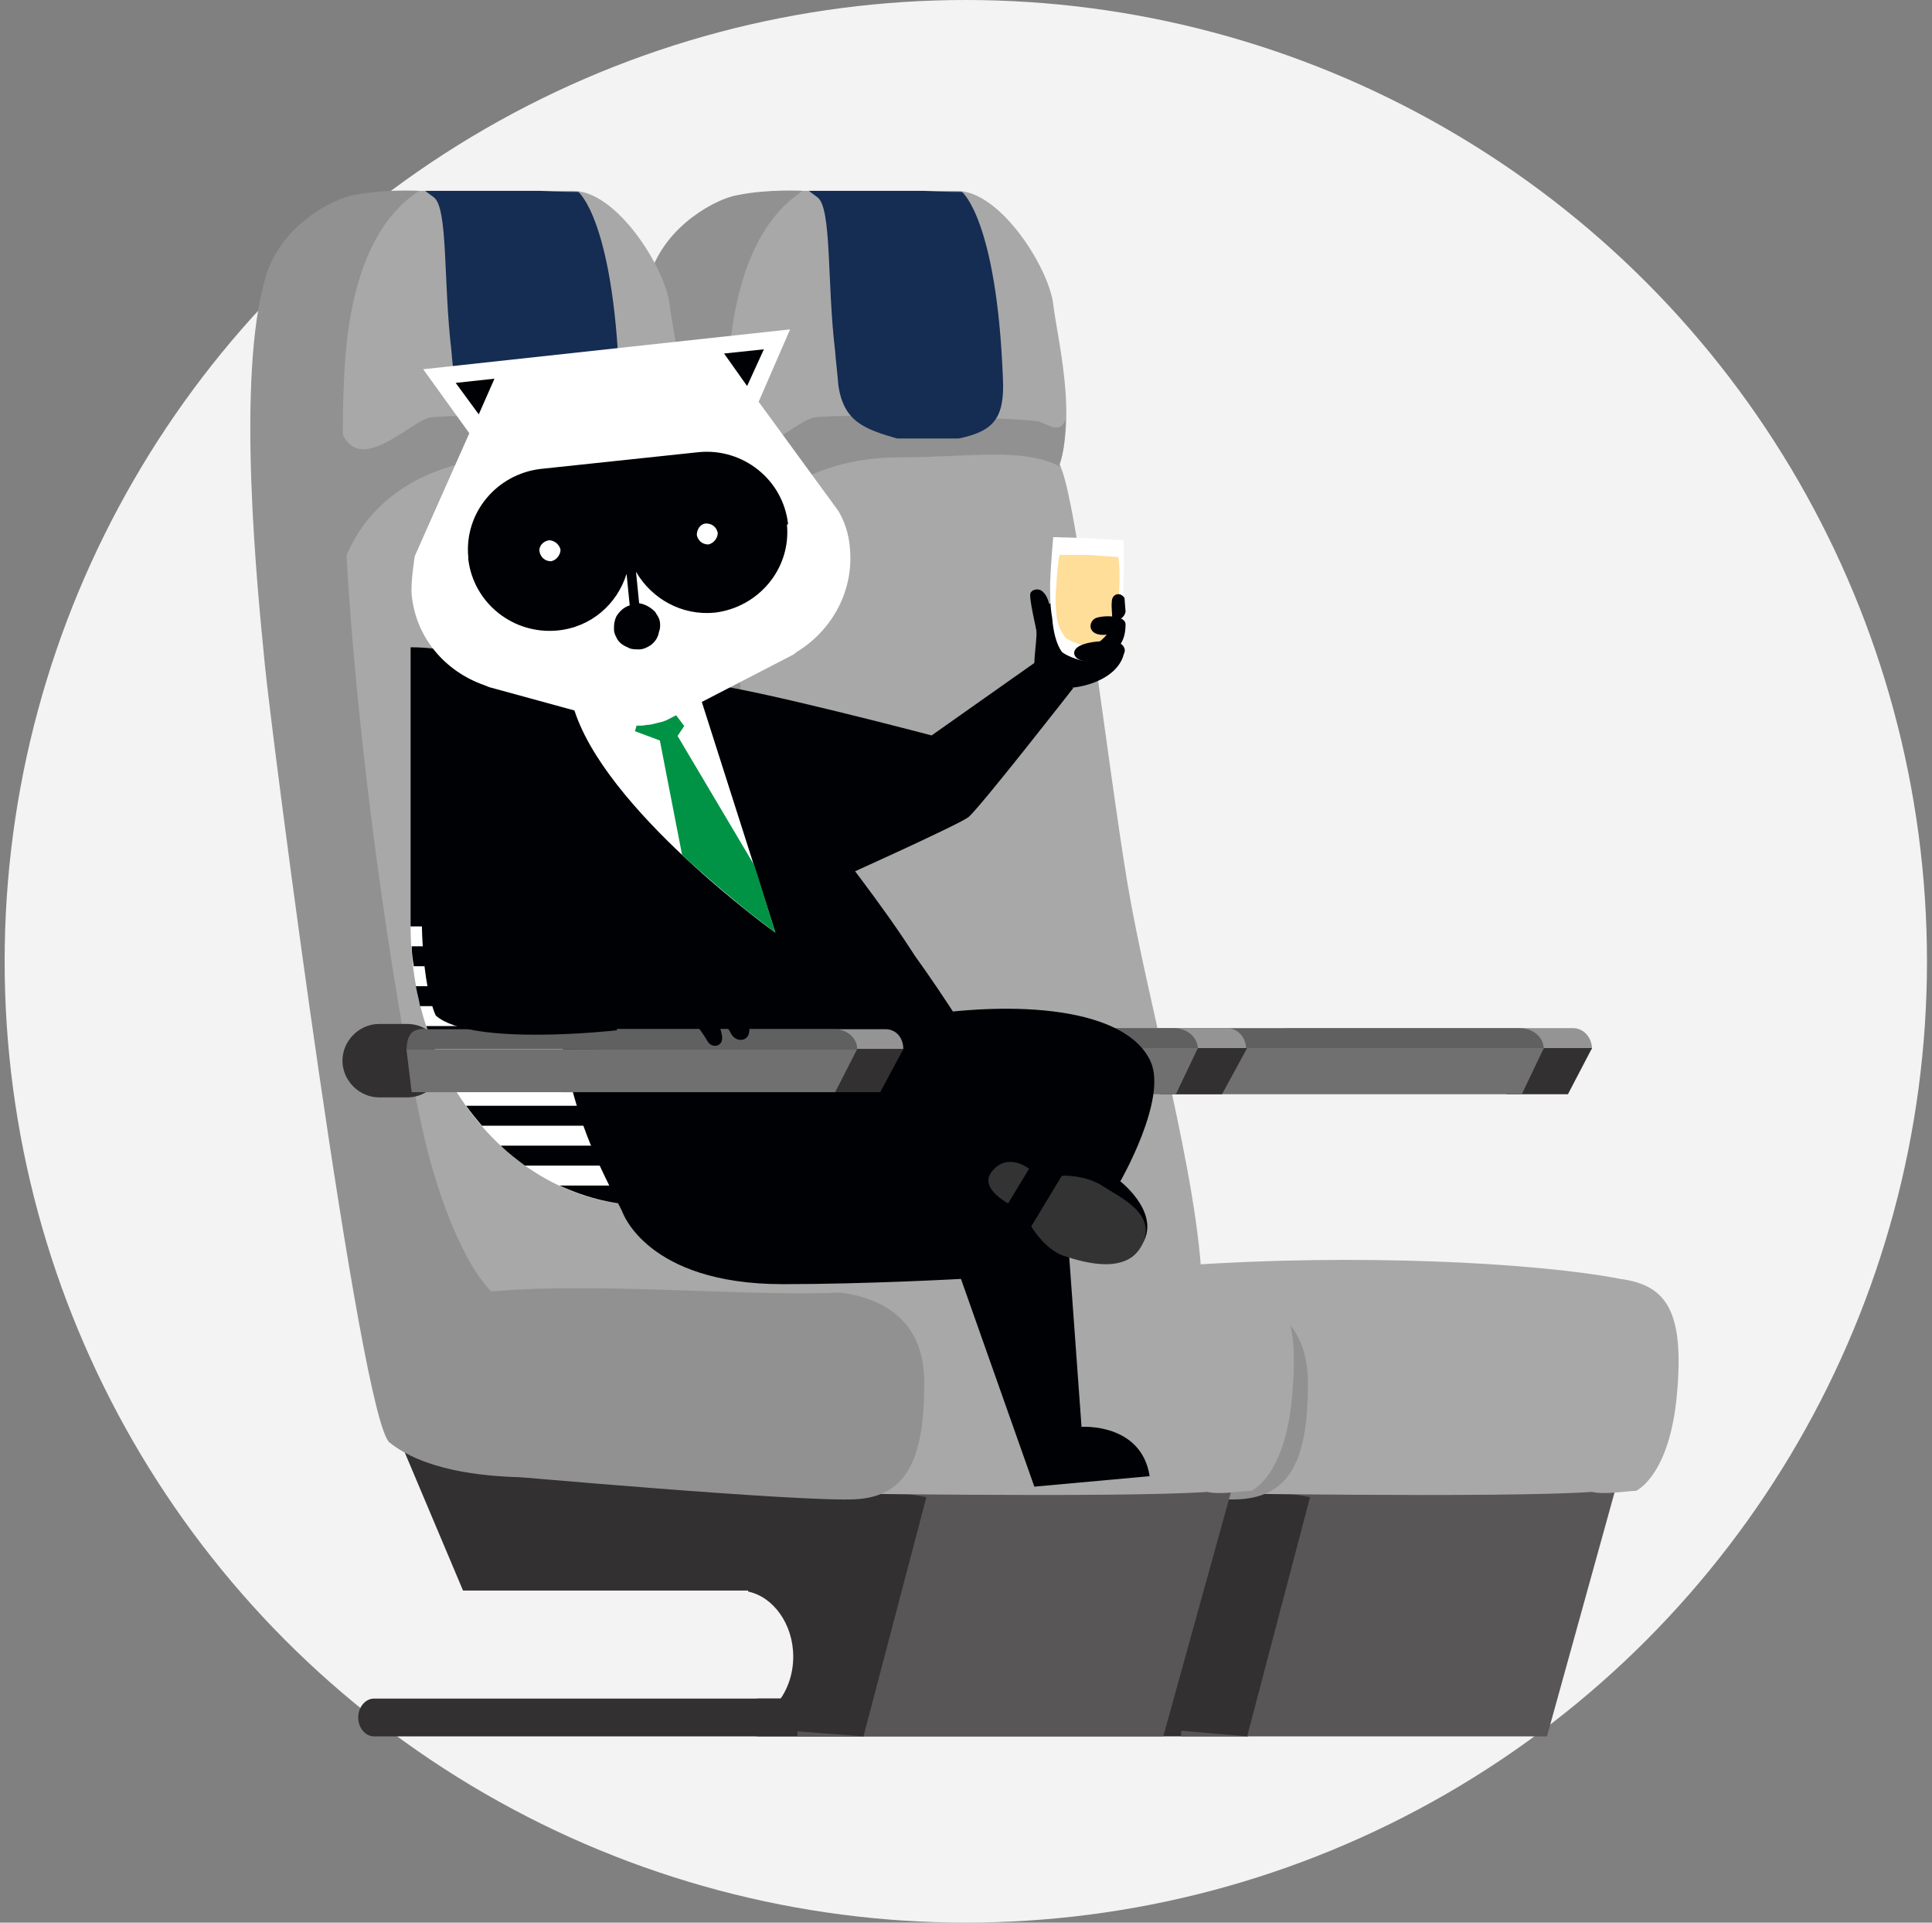
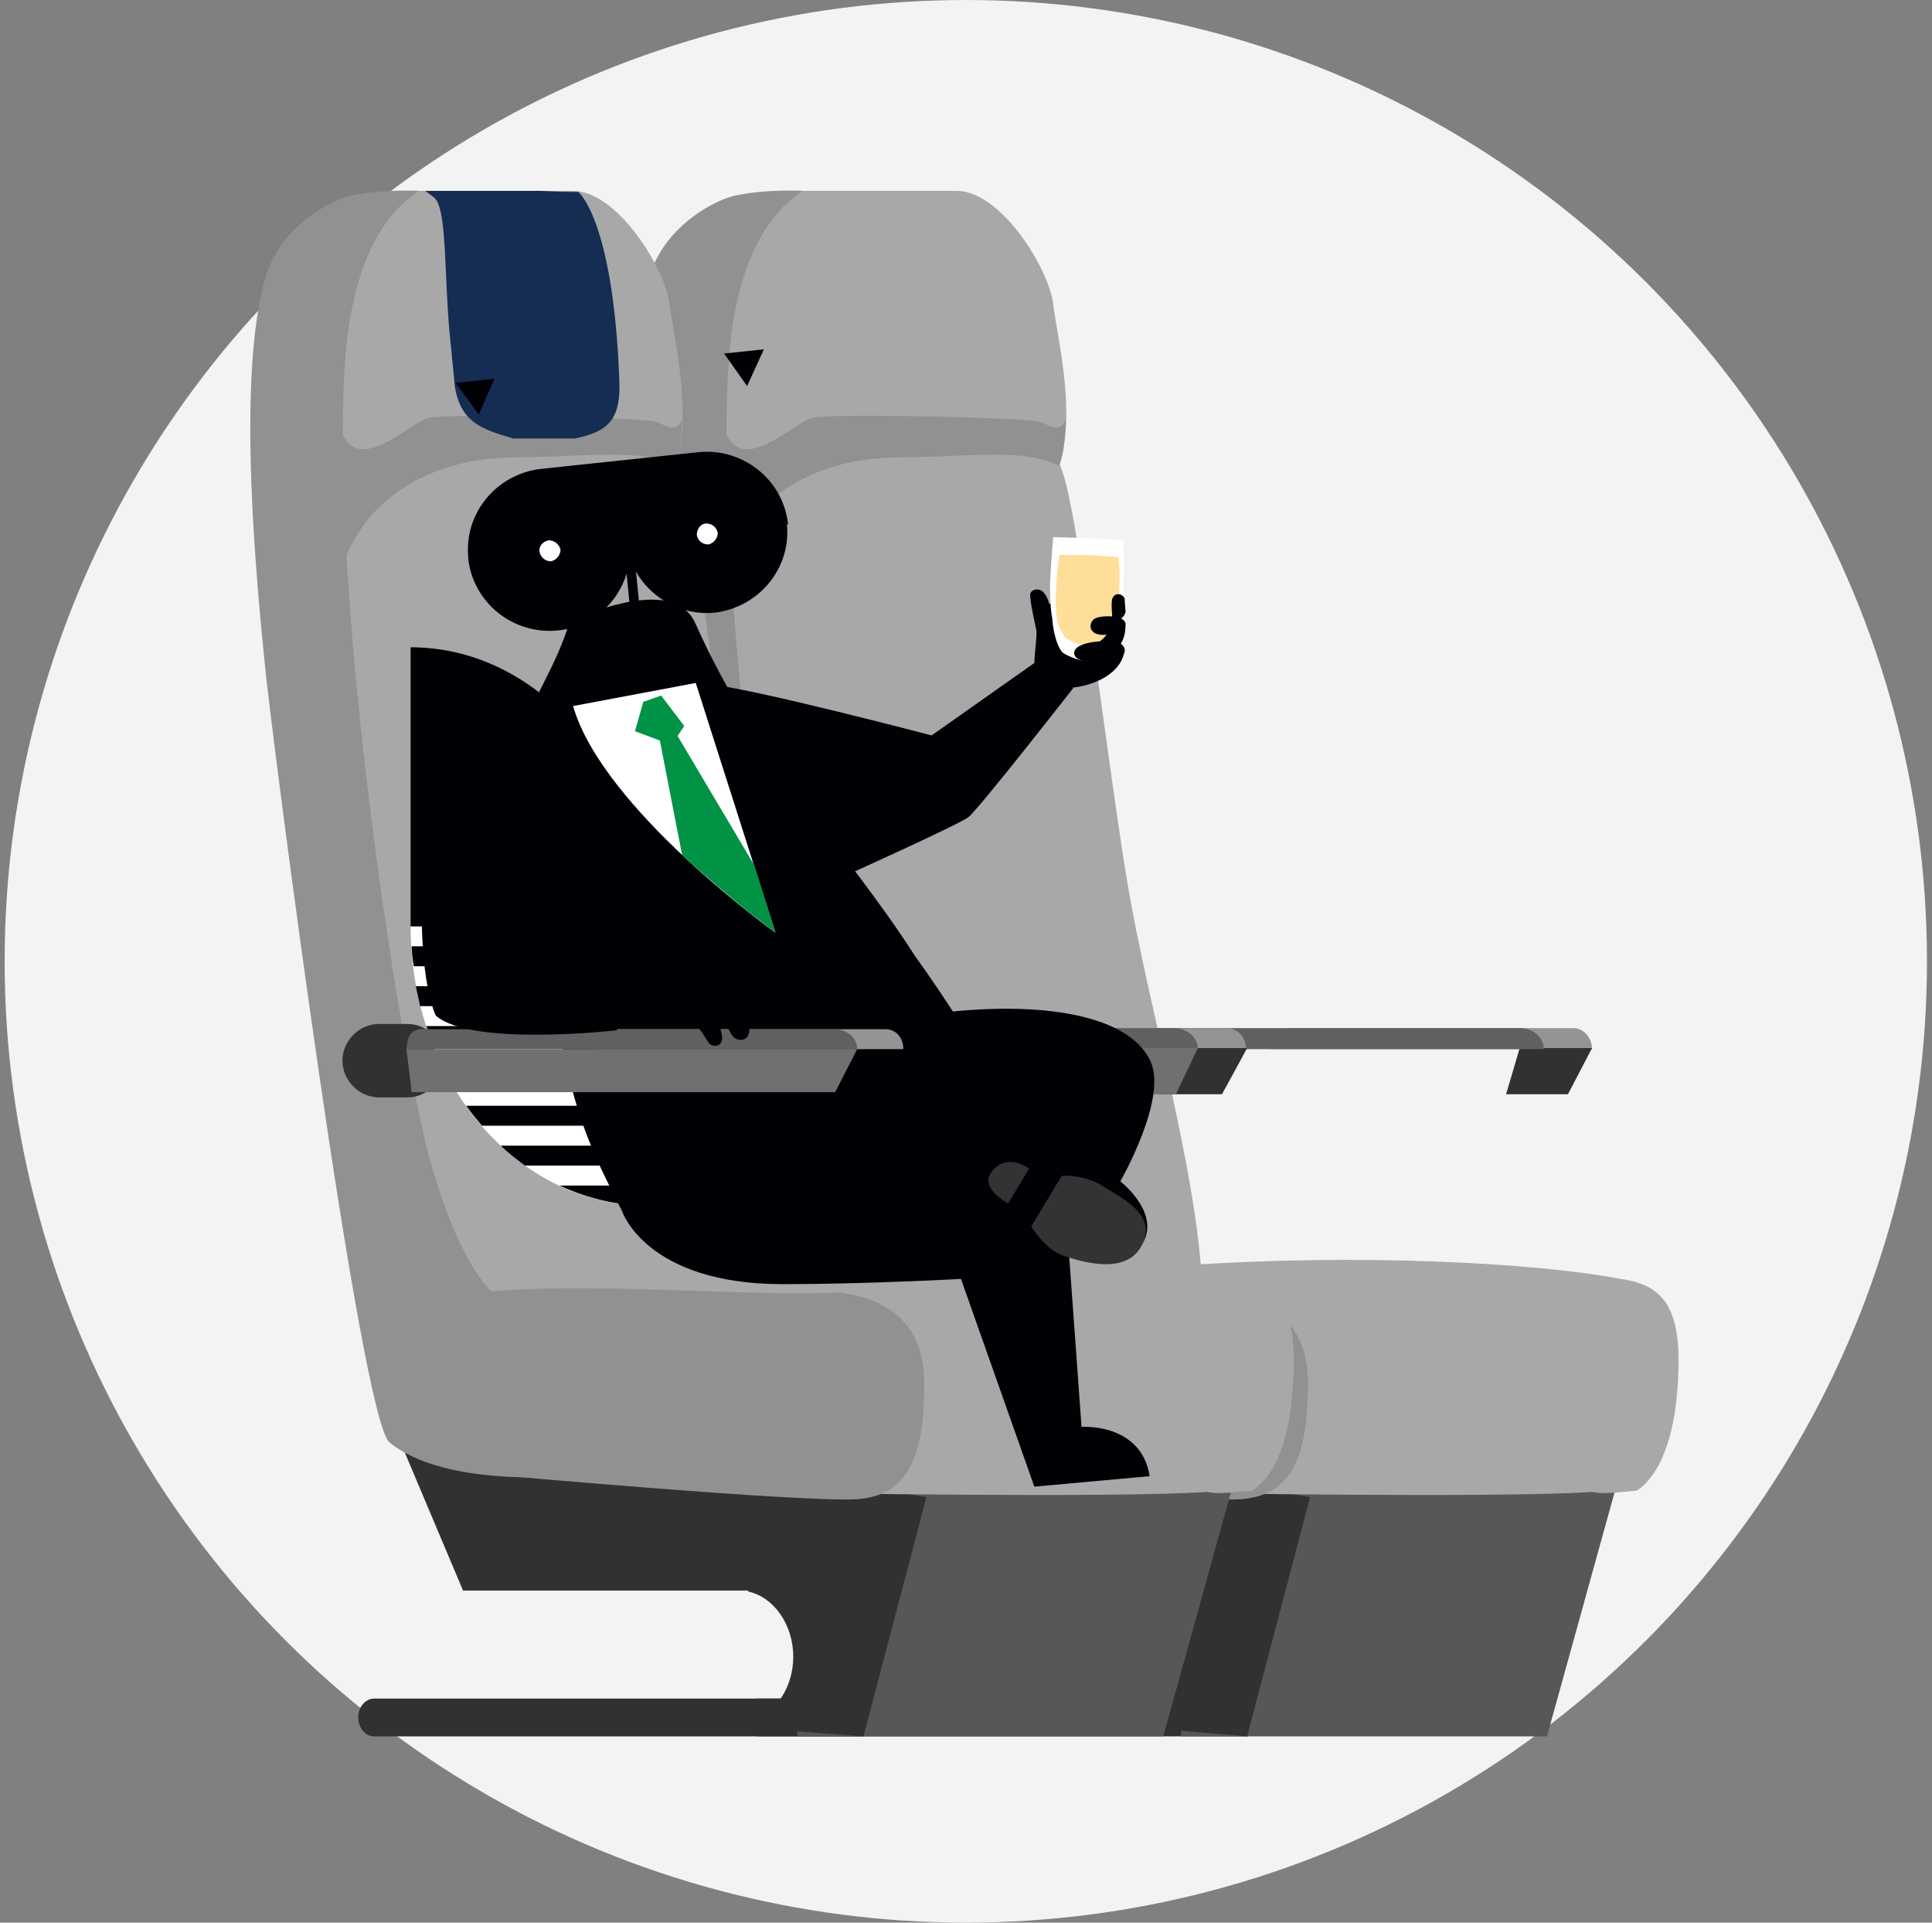
<svg xmlns="http://www.w3.org/2000/svg" width="200" height="199" viewBox="0 0 200 199" fill="none">
  <rect x="0" y="0" width="200" height="199" fill="#808080" stroke="none" />
  <circle cx="99.98" cy="99.5" r="99.5" fill="white" fill-opacity="0.9" />
  <g clip-path="url(#clip0_13_2473)">
    <path d="M133.445 106.418H162.854C163.939 106.418 164.807 107.396 164.807 108.59H131.492C131.492 107.396 132.36 106.418 133.445 106.418Z" fill="#949494" />
    <path d="M155.908 113.26H162.311L164.807 108.482H157.319L155.908 113.26Z" fill="#323031" />
    <path d="M113.261 106.418H157.319C158.73 106.418 159.815 107.396 159.815 108.59H110.765C110.873 106.961 111.307 106.093 113.261 106.418Z" fill="#606060" />
-     <path d="M111.416 113.26H157.536L159.815 108.482H110.765L111.416 113.26Z" fill="#707070" />
    <path d="M78.534 175.813C77.666 175.813 76.907 176.682 76.907 177.768C76.907 178.853 77.666 179.722 78.534 179.722H129.213V175.813H78.534Z" fill="#323031" />
    <path d="M167.303 153.876L160.141 179.722H122.268V153.984L167.303 153.876Z" fill="#595657" />
    <path d="M92.425 147.577L135.616 154.962L129.104 179.722L116.299 178.636V178.202C119.338 178.202 121.942 175.161 121.942 171.36C121.942 167.994 119.88 165.17 117.276 164.627V164.519H87.65L80.379 147.034L92.425 147.577Z" fill="#323031" />
    <path d="M99.044 19.757C103.602 19.757 108.594 27.793 109.028 31.485C109.462 35.069 111.416 42.562 109.679 48.101C111.416 50.925 114.671 79.269 116.733 91.54C118.795 103.812 124.112 122.056 124.438 133.351C135.507 137.369 127.259 135.523 130.081 136.174C130.298 136.174 130.624 136.283 130.841 136.283C132.251 136.391 137.677 137.26 130.406 142.581C124.221 147.143 119.989 144.428 110.113 139.867C107.617 138.781 105.013 139.324 102.734 141.278C101.757 142.038 100.672 142.581 99.587 142.69C98.176 142.799 96.657 142.147 95.355 140.953L86.239 131.939C84.394 130.093 73.543 82.418 73.326 78.943L73.108 33.114C73 31.485 73.326 29.857 73.76 28.336C75.279 23.123 83.96 19.757 82.55 19.757H98.61H99.044Z" fill="#A8A8A8" />
    <path d="M84.286 43.214C86.782 42.78 106.098 43.214 107.617 43.648C108.594 43.974 109.679 44.952 110.33 43.431C110.222 45.06 110.222 46.581 109.679 48.101C109.679 48.101 109.788 48.21 109.788 48.318C105.881 46.255 100.347 47.341 92.967 47.341C84.503 47.341 74.085 51.793 74.085 65.585C73 65.585 72.457 50.925 72.349 50.816L74.519 42.237C75.496 51.033 82.007 43.54 84.286 43.214Z" fill="#919191" />
    <path d="M67.248 28.553C68.876 23.232 74.302 20.517 76.364 20.191C79.619 19.54 83.092 19.757 83.092 19.757C81.573 20.843 76.147 24.318 75.387 38.219C73.977 62.762 81.03 108.916 84.394 120.645C87.758 132.373 91.448 134.437 91.448 134.437C91.448 134.437 104.036 150.944 103.06 152.355C103.06 152.355 86.999 154.853 80.053 149.315C77.015 146.925 67.899 76.554 67.14 68.843C66.38 61.133 64.101 38.979 67.248 28.553Z" fill="#919191" />
-     <path d="M95.68 19.757C97.525 19.866 99.587 19.866 99.587 19.866C99.587 19.866 103.168 22.689 103.819 39.087C104.036 43.323 102.843 44.626 99.261 45.386H92.859C89.495 44.409 87.324 43.649 86.782 39.848C86.782 39.522 86.456 36.698 86.456 36.373C85.588 29.205 86.131 21.494 84.611 20.409C83.743 19.757 83.852 19.866 83.743 19.757H95.68Z" fill="#152C53" />
    <path d="M169.365 154.31C168.497 154.31 166.109 154.745 164.807 154.419C155.583 155.07 122.702 154.527 122.702 154.527C110.222 154.093 99.479 152.681 99.479 152.681C85.046 150.835 83.092 147.034 86.131 141.821C93.619 128.898 149.723 128.898 167.737 132.373C172.62 133.025 174.357 135.848 173.597 144.319C172.838 152.79 169.365 154.31 169.365 154.31Z" fill="#A8A8A8" />
    <path d="M91.123 152.681C77.232 150.835 79.62 147.794 78.209 141.821C75.387 129.333 109.788 134.545 126.717 133.785C131.492 134.437 135.398 136.934 135.398 143.125C135.398 150.509 133.879 154.853 128.345 155.179C122.81 155.505 91.123 152.681 91.123 152.681Z" fill="#919191" />
    <path d="M97.634 106.418H127.043C128.128 106.418 128.996 107.396 128.996 108.59H95.681C95.681 107.396 96.549 106.418 97.634 106.418Z" fill="#949494" />
    <path d="M120.097 113.26H126.5L129.104 108.482H121.508L120.097 113.26Z" fill="#323031" />
    <path d="M77.45 106.418H121.508C122.919 106.418 124.004 107.396 124.004 108.59H74.954C75.062 106.961 75.496 106.093 77.45 106.418Z" fill="#606060" />
    <path d="M75.605 113.26H121.725L124.004 108.482H74.954L75.605 113.26Z" fill="#707070" />
    <path d="M38.708 175.813C37.84 175.813 37.081 176.682 37.081 177.768C37.081 178.853 37.84 179.722 38.708 179.722H89.387V175.813H38.708Z" fill="#323031" />
    <path d="M127.585 153.876L120.423 179.722H82.55V153.984L127.585 153.876Z" fill="#595657" />
    <path d="M52.707 147.577L95.898 154.962L89.387 179.722L76.473 178.745V178.311C79.512 178.311 82.116 175.27 82.116 171.469C82.116 168.102 80.054 165.279 77.45 164.736V164.627H47.932L40.553 147.143L52.707 147.577Z" fill="#323031" />
    <path d="M59.327 19.757C63.885 19.757 68.876 27.793 69.311 31.485C69.745 35.069 71.698 42.562 69.962 48.101C71.698 50.925 74.954 79.269 77.015 91.54C79.077 103.921 84.395 122.056 84.72 133.351C95.789 137.369 87.542 135.523 90.363 136.174C90.58 136.174 90.906 136.283 91.123 136.283C92.534 136.391 97.96 137.26 90.689 142.581C84.503 147.143 80.271 144.428 70.396 139.867C67.9 138.781 65.295 139.324 63.017 141.278C62.04 142.038 60.955 142.581 59.869 142.69C58.459 142.799 56.939 142.147 55.637 140.953L46.522 131.939C44.677 130.093 33.825 82.418 33.608 78.943L33.282 33.114C33.174 31.485 33.499 29.857 33.933 28.336C35.453 23.123 44.134 19.757 42.723 19.757H58.784H59.327Z" fill="#A8A8A8" />
    <path d="M44.568 43.214C47.064 42.78 66.38 43.214 67.9 43.648C68.876 43.974 69.961 44.952 70.612 43.431C70.504 45.06 70.504 46.581 69.961 48.101C69.961 48.101 70.07 48.21 70.07 48.318C66.163 46.255 60.629 47.341 53.249 47.341C44.785 47.341 34.367 51.793 34.367 65.585C33.282 65.585 32.739 50.925 32.631 50.816L34.801 42.237C35.778 51.033 42.289 43.54 44.568 43.214Z" fill="#919191" />
    <path d="M27.53 28.553C29.158 23.232 34.584 20.517 36.646 20.191C39.902 19.54 43.374 19.757 43.374 19.757C41.855 20.843 36.429 24.318 35.669 38.219C34.259 62.762 41.312 108.916 44.676 120.645C48.041 132.373 51.73 134.437 51.73 134.437C51.73 134.437 64.319 150.944 63.342 152.355C63.342 152.355 47.281 154.853 40.336 149.315C37.297 146.925 28.182 76.554 27.422 68.843C26.662 61.133 24.384 38.979 27.53 28.553Z" fill="#919191" />
    <path d="M55.963 19.757C57.808 19.866 59.87 19.866 59.87 19.866C59.87 19.866 63.451 22.689 64.102 39.087C64.319 43.323 63.125 44.626 59.544 45.386H53.142C49.777 44.409 47.607 43.649 47.064 39.848C47.064 39.522 46.739 36.698 46.739 36.373C45.871 29.205 46.413 21.494 44.894 20.409C44.026 19.757 44.134 19.866 44.026 19.757H55.963Z" fill="#152C53" />
    <path d="M129.538 154.31C128.67 154.31 126.283 154.745 124.98 154.419C115.756 155.07 82.875 154.527 82.875 154.527C70.395 154.093 59.652 152.681 59.652 152.681C45.219 150.835 43.266 147.034 46.304 141.821C53.792 128.898 109.896 128.898 127.91 132.373C132.794 133.025 134.53 135.849 133.77 144.319C133.119 152.79 129.538 154.31 129.538 154.31Z" fill="#A8A8A8" />
    <path d="M51.405 152.681C37.514 150.835 39.902 147.794 38.491 141.821C35.67 129.333 70.07 134.545 86.999 133.785C91.774 134.437 95.681 136.934 95.681 143.125C95.681 150.509 94.161 154.853 88.627 155.179C82.984 155.505 51.405 152.681 51.405 152.681Z" fill="#919191" />
    <path d="M42.18 113.586H39.25C37.188 113.586 35.452 111.848 35.452 109.785C35.452 107.721 37.188 105.984 39.25 105.984H42.18C44.242 105.984 45.978 107.721 45.978 109.785C45.978 111.848 44.242 113.586 42.18 113.586Z" fill="#323031" />
    <path d="M66.924 124.772C53.467 124.772 42.507 111.848 42.507 95.884H66.924V124.772Z" fill="white" />
    <path d="M42.507 66.997C55.963 66.997 66.924 79.921 66.924 95.885H42.507V66.997Z" fill="#000105" />
    <path d="M66.924 110.328H45.762C46.088 111.088 46.522 111.74 46.847 112.391H66.924V110.328ZM66.924 106.201H44.135C44.352 106.853 44.569 107.613 44.894 108.265H66.924V106.201ZM66.924 114.455H48.258C48.801 115.215 49.343 115.866 49.886 116.518H66.924V114.455ZM66.924 118.581H51.839C52.599 119.342 53.467 119.993 54.335 120.645H66.815V118.581H66.924ZM66.924 122.708H57.916C60.738 124.011 63.776 124.772 66.924 124.772V122.708ZM66.924 102.074H43.049C43.158 102.726 43.375 103.486 43.483 104.138H66.924V102.074ZM42.615 97.948C42.615 98.599 42.724 99.359 42.832 100.011H66.924V97.948H42.615Z" fill="#000105" />
    <path d="M96.441 76.12L107.835 68.084L111.091 71.233C111.091 71.233 101.432 83.613 100.239 84.59C99.045 85.459 86.24 91.215 86.24 91.215L77.341 81.332C77.341 81.332 58.893 70.907 61.389 70.364C63.885 69.821 73.218 70.799 73.218 70.799C77.884 71.233 96.441 76.12 96.441 76.12Z" fill="#000105" />
    <path d="M64.428 125.423C61.606 119.885 60.087 116.627 58.676 110.545C57.265 104.247 55.203 91.649 54.878 87.305C54.444 82.201 54.335 81.984 54.552 74.816C54.552 73.296 57.808 68.626 59.002 64.174C63.451 62.436 70.179 60.264 72.024 64.608C78.535 79.16 87.542 87.74 94.704 98.925C97.526 102.835 102.192 109.894 102.626 111.957C103.603 120.319 66.707 129.767 64.428 125.423Z" fill="#000105" />
    <path d="M72.024 70.69L80.271 96.536C80.271 96.536 62.366 83.722 59.327 73.079" fill="white" />
    <path d="M70.613 88.5L68.226 76.228L69.853 75.685L78.101 89.586L80.271 96.536L77.45 94.364C75.713 92.952 73.218 90.889 70.613 88.5Z" fill="#009345" />
    <path d="M68.442 71.993L70.83 75.142L69.528 77.097L65.73 75.685L66.598 72.644L68.442 71.993Z" fill="#009345" />
-     <path d="M87.977 56.681C87.868 55.269 87.434 53.966 86.783 52.88L78.535 41.586L81.791 34.092L43.809 38.219L48.584 44.843L42.941 57.55C42.941 57.55 42.507 60.156 42.616 61.568C43.05 66.02 46.088 69.495 50.103 70.907L50.646 71.124L64.536 74.925C64.536 74.925 64.753 74.925 64.971 75.034C64.971 75.034 65.188 75.034 65.296 75.034C65.839 75.142 66.49 75.142 66.924 75.034C67.466 75.034 68.009 74.817 68.552 74.708C68.66 74.708 68.769 74.599 68.877 74.599C69.094 74.491 69.311 74.382 69.311 74.382L82.117 67.758L82.551 67.432C86.24 65.151 88.411 61.025 87.977 56.681Z" fill="white" />
    <path d="M81.574 54.183C81.031 49.622 76.908 46.364 72.35 46.798L55.964 48.536C51.406 49.079 48.042 53.097 48.476 57.658C48.476 57.658 48.476 57.658 48.476 57.767C48.476 57.767 48.476 57.767 48.476 57.875C49.018 62.436 53.142 65.694 57.7 65.26C61.172 64.934 63.885 62.545 64.862 59.396L65.079 61.568L65.188 62.654C64.537 62.871 64.102 63.305 63.777 63.848C63.777 63.957 63.668 64.065 63.668 64.174C63.56 64.5 63.56 64.826 63.56 65.151C63.56 65.477 63.668 65.694 63.777 65.912C63.994 66.454 64.428 66.78 64.971 66.998C65.296 67.215 65.73 67.215 66.164 67.215C66.598 67.215 67.032 66.998 67.358 66.78C67.792 66.454 68.118 66.02 68.226 65.368C68.335 65.151 68.335 64.826 68.335 64.608C68.335 64.283 68.226 63.957 68.009 63.631C67.901 63.522 67.901 63.414 67.792 63.305C67.358 62.871 66.815 62.545 66.164 62.436L66.056 61.35L65.839 59.178C67.466 62.002 70.614 63.74 73.978 63.414C78.535 62.871 81.9 58.853 81.466 54.291C81.574 54.291 81.574 54.291 81.574 54.183C81.574 54.291 81.574 54.291 81.574 54.183Z" fill="#000105" />
    <path d="M72.133 55.378C72.241 55.921 72.675 56.355 73.326 56.355C73.869 56.246 74.303 55.703 74.303 55.16C74.195 54.617 73.761 54.183 73.109 54.183C72.567 54.183 72.133 54.726 72.133 55.378Z" fill="white" />
    <path d="M55.855 57.115C55.963 57.658 56.397 58.093 57.048 58.093C57.591 57.984 58.025 57.441 58.025 56.898C57.916 56.355 57.374 55.92 56.831 55.92C56.18 56.029 55.746 56.572 55.855 57.115Z" fill="white" />
    <path d="M51.188 39.196L49.561 42.889L47.173 39.631L51.188 39.196Z" fill="#000105" />
    <path d="M79.078 36.156L77.341 39.957L74.954 36.59L79.078 36.156Z" fill="#000105" />
    <path d="M116.408 67.323C115.974 70.907 109.68 72.102 107.401 70.581C106.642 70.038 107.401 66.237 107.293 65.26C106.75 60.699 110.765 62.979 112.285 63.631" fill="#000105" />
    <path d="M108.704 60.373C108.812 57.875 109.029 55.595 109.029 55.595L112.61 55.703L116.3 55.92C116.3 55.92 116.408 58.093 116.3 60.699C116.3 61.893 116.191 63.088 115.974 64.283C115.757 65.694 115.323 66.889 114.781 67.649C114.455 67.975 112.827 68.518 112.285 68.409C111.742 68.409 110.114 67.758 109.897 67.432C109.355 66.672 109.029 65.369 108.921 63.957C108.704 62.762 108.704 61.568 108.704 60.373Z" fill="white" />
    <path d="M109.354 60.59C109.463 58.418 109.68 57.441 109.68 57.441H112.718L115.757 57.658C115.757 57.658 115.974 58.636 115.865 60.807C115.865 61.785 115.757 62.871 115.54 63.848C115.323 65.043 114.997 65.586 114.455 66.129C114.238 66.455 112.827 66.889 112.284 66.78C111.85 66.78 110.44 66.237 110.222 65.912C109.788 65.26 109.463 64.717 109.354 63.522C109.246 62.654 109.246 61.568 109.354 60.59Z" fill="#FFDE9A" />
    <path d="M109.029 65.803C108.812 64.391 108.921 62.111 107.944 61.242C107.51 60.807 106.642 61.025 106.642 61.568C106.642 62.871 107.618 66.129 107.727 67.975C108.703 68.301 108.486 66.78 108.92 66.02" fill="#000105" />
    <path d="M116.408 61.893C115.974 61.242 115.215 61.459 115.106 62.111C114.998 63.088 115.215 63.74 115.106 64.391C115.757 64.283 116.408 63.957 116.517 63.305" fill="#000105" />
    <path d="M114.672 67.758C115.649 67.215 116.517 66.563 116.517 64.608C116.517 63.74 114.455 63.631 113.478 63.957C112.61 64.283 112.502 65.912 114.563 65.694C114.021 66.346 113.587 66.563 113.153 66.998" fill="#000105" />
    <path d="M116.083 66.672C115.432 66.129 111.091 66.237 111.199 67.649C111.416 69.061 115.214 68.409 115.757 68.084C116.408 67.866 116.734 67.215 116.083 66.672Z" fill="#000105" />
    <path d="M64.427 125.423C64.427 125.423 66.923 132.917 81.031 132.917C89.712 132.917 99.479 132.374 99.479 132.374L107.075 153.876L119.012 152.79C118.144 147.251 111.959 147.686 111.959 147.686L110.331 125.206C109.788 122.6 99.479 115.106 94.596 113.803" fill="#000105" />
    <path d="M93.944 105.333C105.339 103.378 116.625 104.355 119.121 109.894C120.857 113.803 115.974 122.274 115.974 122.274C115.974 122.274 120.749 125.966 117.819 129.333C115.757 133.134 104.905 127.812 104.905 127.812L91.665 107.939L93.944 105.333Z" fill="#000105" />
    <path d="M114.237 122.817C116.082 124.012 119.772 125.641 118.253 128.79C116.733 131.939 112.393 130.745 110.114 129.984C108.16 129.333 106.75 126.944 106.75 126.944L109.897 121.731C109.897 121.622 112.501 121.622 114.237 122.817Z" fill="#333333" />
    <path d="M106.532 120.971L104.362 124.554C104.362 124.554 101.215 122.926 102.734 121.188C104.362 119.233 106.532 120.971 106.532 120.971Z" fill="#333333" />
    <path d="M63.667 106.527H91.665C92.751 106.527 93.51 107.396 93.51 108.59H61.823C61.714 107.504 62.582 106.527 63.667 106.527Z" fill="#949494" />
-     <path d="M58.241 113.043H91.123L93.51 108.59H59.543L58.241 113.043Z" fill="#323031" />
    <path d="M44.46 106.527H86.348C87.65 106.527 88.735 107.396 88.735 108.59H42.072C42.181 107.179 42.506 106.31 44.46 106.527Z" fill="#606060" />
    <path d="M42.615 113.043H86.457L88.735 108.59H42.072L42.615 113.043Z" fill="#707070" />
    <path d="M70.83 104.898C72.023 105.767 72.891 107.178 73.217 107.721C73.651 108.59 74.953 108.373 74.736 107.178C74.519 105.984 74.085 105.332 74.085 105.332C74.085 105.332 75.279 106.093 75.604 106.853C76.038 107.83 77.124 107.83 77.449 107.178C77.775 106.527 77.558 104.572 76.255 104.572" fill="#000105" />
    <path d="M52.924 72.97C42.506 75.576 42.506 99.359 45.111 105.115C48.8 108.373 63.884 106.636 63.884 106.636" fill="#000105" />
  </g>
  <defs>
    <clipPath id="clip0_13_2473">
      <rect width="149" height="161" fill="white" transform="translate(25.146 19)" />
    </clipPath>
  </defs>
</svg>